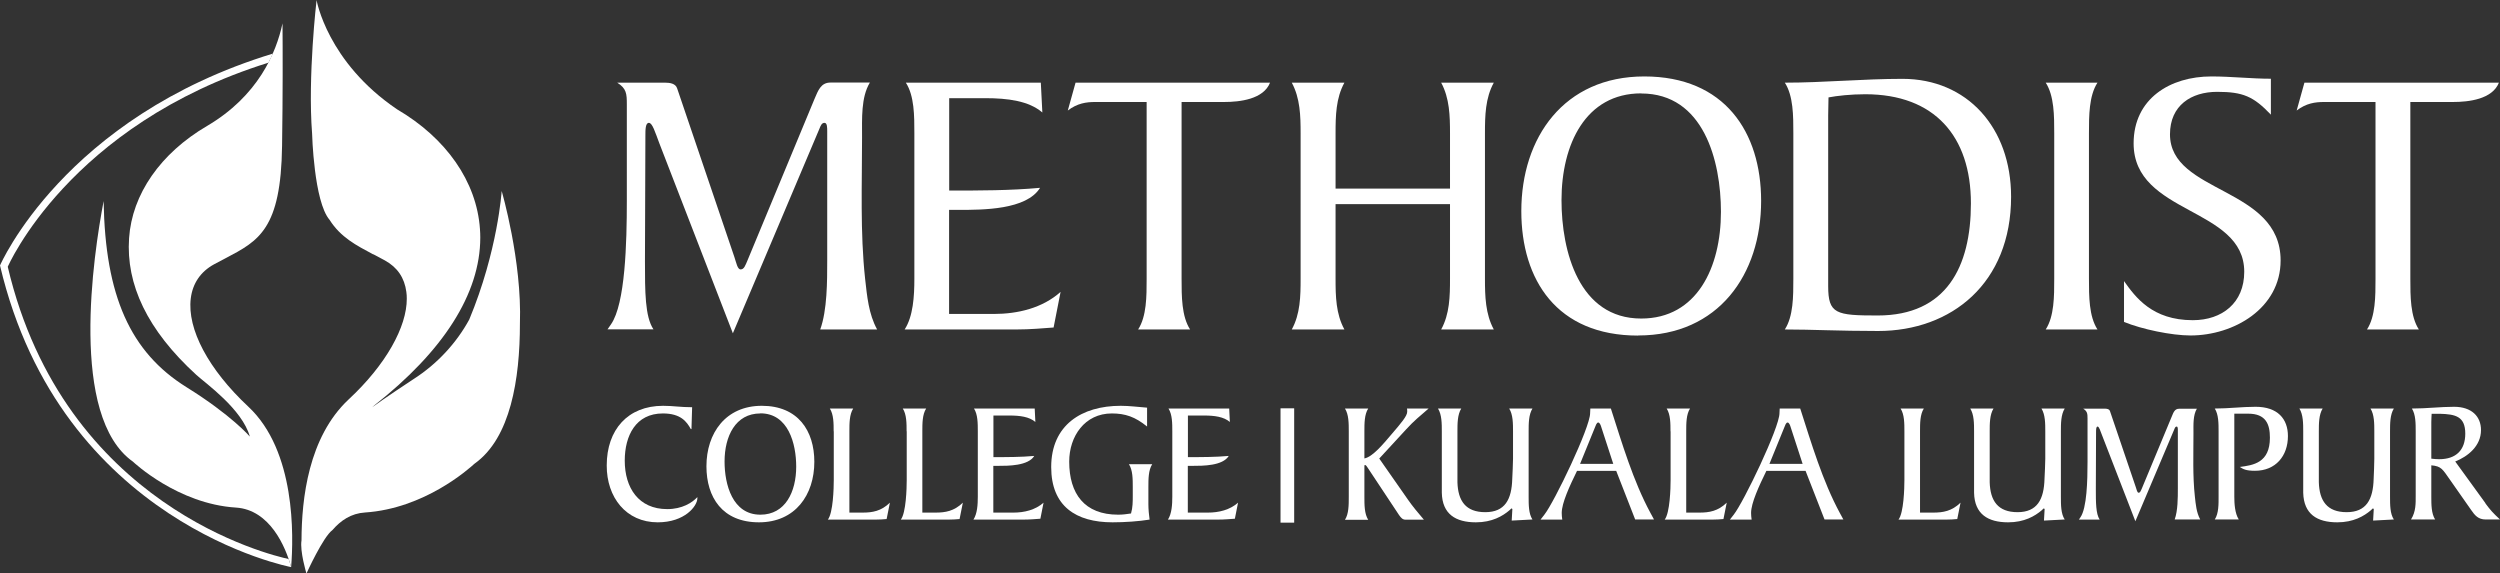
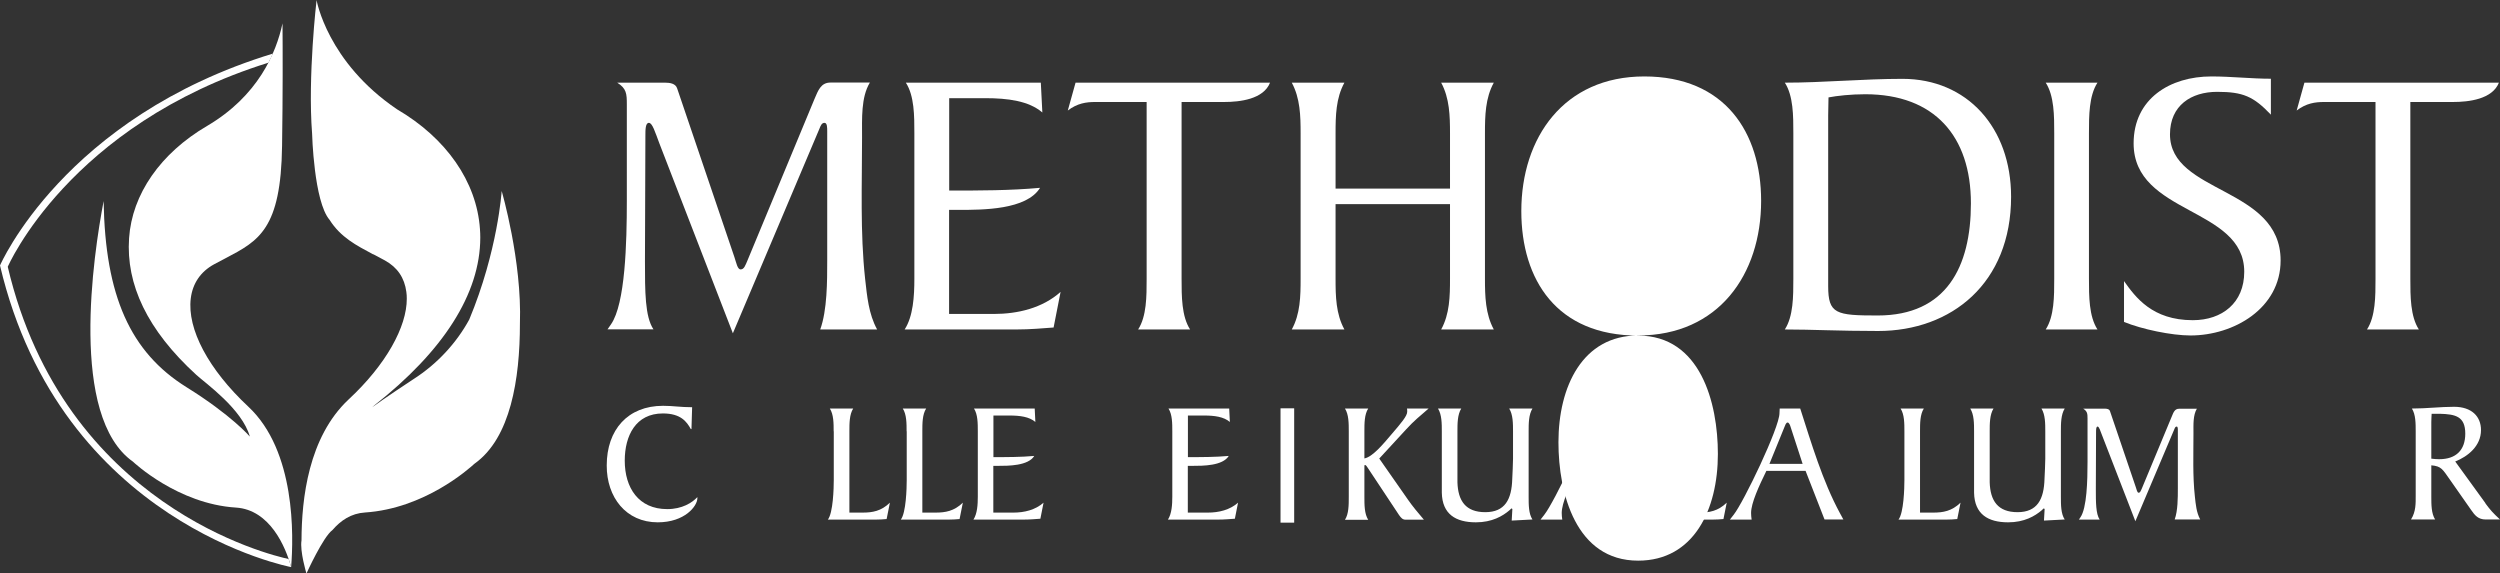
<svg xmlns="http://www.w3.org/2000/svg" viewBox="0 0 228.93 52.48">
  <rect x="0" y="0" width="228.93" height="52.48" fill="#333333" stroke="none" />
  <g id="Layer_1" data-name="Layer 1" />
  <g id="Layer_2" data-name="Layer 2">
    <g id="Layer_3" data-name="Layer 3">
      <g>
        <path d="M79.65,7.57c-.81,1.35-.71,3.26-.71,5.03,0,4.25-.18,8.68,.28,12.93,.18,1.59,.32,3.22,1.1,4.64h-5.21c.64-1.77,.64-4.39,.64-6.38V12.03c0-.35,0-.78-.25-.78s-.35,.25-.46,.53l-7.93,18.74-6.73-17.39c-.39-1.03-.64-1.88-.96-1.88s-.32,.64-.32,1.17l-.04,11.51c0,2.76,0,5.07,.78,6.23h-4.21l.32-.46c1.31-1.88,1.45-7.48,1.45-11.3V9.55c0-.96-.03-1.45-.88-1.98h4.39c.42,0,.96,.07,1.1,.53l5.24,15.44c.18,.53,.28,1.13,.57,1.13,.32,0,.43-.36,.64-.85l6.13-14.77c.32-.74,.57-1.49,1.45-1.49h3.61Z" fill="#fff" />
        <path d="M86.92,28.75h4.07c2.2,0,4.46-.53,6.13-2.02l-.64,3.26c-.96,.07-2.13,.18-3.4,.18h-10.24c.78-1.2,.89-3.04,.89-4.64V12.21c0-1.59,0-3.44-.78-4.64h12.36l.14,2.73c-1.24-1.06-3.15-1.31-5.24-1.31h-3.29v8.46c2.73,0,5.6,0,8.32-.25-1.24,2.02-5.24,2.02-7.44,2.02h-.89v9.53Z" fill="#fff" />
        <path d="M104.22,30.17c.78-1.2,.78-3.04,.78-4.64V9.34h-4.71c-.81,0-1.63,.11-2.51,.78l.71-2.55h17.81c-.6,1.52-2.76,1.77-4.21,1.77h-3.89V25.53c0,1.59,0,3.44,.78,4.64h-4.75Z" fill="#fff" />
        <path d="M132.78,12.21c0-1.59-.04-3.22-.81-4.64h4.82c-.78,1.42-.81,3.04-.81,4.64v13.32c0,1.59,.04,3.22,.81,4.64h-4.82c.78-1.42,.81-3.04,.81-4.64v-6.84h-10.48v6.84c0,1.59,.03,3.22,.81,4.64h-4.82c.78-1.42,.81-3.04,.81-4.64V12.21c0-1.59-.04-3.22-.81-4.64h4.82c-.78,1.42-.81,3.04-.81,4.64v5.06h10.48v-5.06Z" fill="#fff" />
-         <path d="M150,30.73c-7.44,0-10.69-5.1-10.69-11.4,0-6.73,3.9-12.33,11.26-12.33s10.7,5.1,10.7,11.4c0,6.73-3.9,12.32-11.26,12.32m.28-22.17c-5.1,0-7.3,4.68-7.3,9.78,0,4.67,1.59,10.84,7.3,10.84,5.1,0,7.3-4.68,7.3-9.77,0-4.68-1.59-10.84-7.3-10.84" fill="#fff" />
+         <path d="M150,30.73c-7.44,0-10.69-5.1-10.69-11.4,0-6.73,3.9-12.33,11.26-12.33s10.7,5.1,10.7,11.4c0,6.73-3.9,12.32-11.26,12.32c-5.1,0-7.3,4.68-7.3,9.78,0,4.67,1.59,10.84,7.3,10.84,5.1,0,7.3-4.68,7.3-9.77,0-4.68-1.59-10.84-7.3-10.84" fill="#fff" />
        <path d="M164.22,12.21c0-1.59,0-3.44-.78-4.64,3.58,0,7.15-.35,10.77-.35,5.92,0,9.95,4.46,9.95,10.8,0,7.9-5.45,12.29-12.18,12.29-3.58,0-6.06-.14-8.54-.14,.78-1.2,.78-3.04,.78-4.64V12.21Zm3.19,13.99c0,2.55,.71,2.69,4.53,2.69,6.3,0,8.54-4.46,8.54-10.27,0-6.13-3.33-9.99-9.67-9.99-1.31,0-2.59,.14-3.37,.29,0,.53-.03,1.1-.03,1.66v15.62Z" fill="#fff" />
        <path d="M188.11,12.21c0-1.59,0-3.44-.78-4.64h4.74c-.78,1.2-.78,3.04-.78,4.64v13.32c0,1.59,0,3.44,.78,4.64h-4.74c.78-1.2,.78-3.04,.78-4.64V12.21Z" fill="#fff" />
        <path d="M194.5,25.74c1.06,1.49,2.59,3.58,6.3,3.58,2.69,0,4.71-1.59,4.71-4.43,0-5.95-10.13-5.21-10.13-11.76,0-4.11,3.36-6.13,7.12-6.13,1.84,0,3.65,.21,5.45,.21v3.29c-1.59-1.67-2.55-2.09-4.92-2.09s-4.32,1.24-4.32,3.89c0,5.46,10.13,4.78,10.13,11.55,0,4.39-4.29,6.87-8.25,6.87-1.74,0-4.46-.57-6.09-1.24v-3.75Z" fill="#fff" />
        <path d="M216.75,30.17c.78-1.2,.78-3.04,.78-4.64V9.34h-4.71c-.81,0-1.63,.11-2.51,.78l.71-2.55h17.81c-.6,1.52-2.76,1.77-4.21,1.77h-3.9V25.53c0,1.59,0,3.44,.78,4.64h-4.75Z" fill="#fff" />
        <path d="M63.31,39.29h-.05c-.38-.68-.92-1.43-2.56-1.43-2.5,0-3.49,2.06-3.49,4.32,0,2.5,1.27,4.44,3.89,4.44,1.37,0,2.29-.59,2.76-1.1v.1c0,.72-1.15,2.21-3.63,2.21-2.9,0-4.68-2.29-4.67-5.21,0-3.27,1.93-5.46,5.16-5.46,.92,0,1.59,.13,2.66,.13l-.06,2.01Z" fill="#fff" />
-         <path d="M69.5,47.83c-3.35,0-4.81-2.29-4.81-5.13,0-3.03,1.75-5.54,5.07-5.54s4.81,2.29,4.81,5.13c0,3.03-1.75,5.54-5.07,5.54m.13-9.97c-2.29,0-3.28,2.1-3.28,4.4,0,2.1,.72,4.87,3.28,4.87,2.29,0,3.28-2.1,3.28-4.4,0-2.1-.72-4.88-3.28-4.88" fill="#fff" />
        <path d="M76.34,39.5c0-.72,0-1.55-.35-2.09h2.14c-.35,.54-.35,1.37-.35,2.09v7.44h1.21c.89,0,1.7-.13,2.5-.91l-.3,1.5c-.32,.03-.65,.05-.97,.05h-4.41c.48-.62,.54-2.87,.54-3.62v-4.46Z" fill="#fff" />
        <path d="M83.02,39.5c0-.72,0-1.55-.35-2.09h2.14c-.35,.54-.35,1.37-.35,2.09v7.44h1.21c.89,0,1.7-.13,2.5-.91l-.3,1.5c-.32,.03-.65,.05-.97,.05h-4.41c.48-.62,.54-2.87,.54-3.62v-4.46Z" fill="#fff" />
        <path d="M90.97,46.94h1.83c.99,0,2.01-.24,2.76-.91l-.29,1.47c-.43,.03-.96,.08-1.53,.08h-4.6c.35-.54,.4-1.37,.4-2.09v-5.99c0-.72,0-1.55-.35-2.09h5.56l.06,1.23c-.56-.48-1.42-.59-2.36-.59h-1.48v3.81c1.23,0,2.52,0,3.74-.11-.56,.91-2.36,.91-3.35,.91h-.4v4.28Z" fill="#fff" />
-         <path d="M105.03,39.05c-1.08-.88-1.99-1.19-3.22-1.19-2.47,0-3.9,2.09-3.9,4.41,0,2.95,1.4,4.86,4.48,4.86,.42,0,.78-.05,1.18-.11,.16-.54,.16-1.1,.16-1.64v-.78c0-.72,0-1.55-.35-2.09h2.13c-.35,.54-.35,1.37-.35,2.09v1.59c0,.41,.05,.99,.11,1.39-.97,.16-2.28,.25-3.39,.25-3.36,0-5.62-1.48-5.62-5.06,0-3.86,2.8-5.61,6.37-5.61,.8,0,1.59,.11,2.41,.17v1.72Z" fill="#fff" />
        <path d="M108.78,46.94h1.83c.99,0,2.01-.24,2.76-.91l-.29,1.47c-.43,.03-.96,.08-1.53,.08h-4.6c.35-.54,.4-1.37,.4-2.09v-5.99c0-.72,0-1.55-.35-2.09h5.56l.06,1.23c-.56-.48-1.42-.59-2.36-.59h-1.48v3.81c1.23,0,2.52,0,3.74-.11-.56,.91-2.36,.91-3.35,.91h-.4v4.28Z" fill="#fff" />
        <path d="M123.51,39.5c0-.72,0-1.55-.35-2.09h2.13c-.35,.54-.35,1.37-.35,2.09v2.48c.75-.14,1.7-1.29,2.5-2.23,.86-1,1.42-1.66,1.42-2.04,0-.13,0-.24-.02-.3h1.98c-.75,.65-1.35,1.13-2.05,1.9l-2.47,2.68,2.64,3.78c.43,.62,.97,1.26,1.45,1.82h-1.67c-.29,0-.43-.18-.61-.43l-2.87-4.33c-.06-.11-.17-.25-.24-.25s-.06,.08-.06,.14v2.79c0,.72,0,1.54,.35,2.09h-2.13c.35-.54,.35-1.37,.35-2.09v-5.99Z" fill="#fff" />
        <path d="M140.33,37.41c-.35,.56-.35,1.39-.35,2.1v5.99c0,.72,0,1.55,.35,2.07l-1.9,.1,.06-1.05s-.03-.06-.08-.06c-.03,0-.1,.1-.19,.17-.62,.53-1.59,1.1-3.07,1.1-1.85,0-3.08-.75-3.12-2.71v-5.61c0-.72,0-1.54-.35-2.1h2.13c-.35,.56-.35,1.39-.35,2.1v4.65c.05,1.7,.75,2.74,2.55,2.74s2.42-1.16,2.47-3.06c.02-.61,.07-1.23,.07-1.83v-2.5c0-.72,0-1.54-.35-2.1h2.14Z" fill="#fff" />
        <path d="M149.74,47.58l-1.74-4.46h-3.59c-.68,1.39-1.4,2.95-1.4,3.85,0,.21,.02,.4,.05,.61h-1.99l.35-.45c.91-1.15,4.19-7.98,4.19-9.29l.02-.43h1.88c1.02,3.17,2.04,6.63,3.63,9.57l.32,.59h-1.72Zm-3.12-8.51c-.03-.11-.13-.38-.27-.38s-.24,.3-.27,.38l-1.39,3.41h3.04l-1.11-3.41Z" fill="#fff" />
        <path d="M152.97,39.5c0-.72,0-1.55-.35-2.09h2.14c-.35,.54-.35,1.37-.35,2.09v7.44h1.21c.89,0,1.7-.13,2.5-.91l-.3,1.5c-.32,.03-.65,.05-.97,.05h-4.41c.48-.62,.54-2.87,.54-3.62v-4.46Z" fill="#fff" />
        <path d="M167.08,47.58l-1.74-4.46h-3.59c-.68,1.39-1.4,2.95-1.4,3.85,0,.21,.02,.4,.05,.61h-1.99l.35-.45c.91-1.15,4.19-7.98,4.19-9.29l.02-.43h1.88c1.02,3.17,2.04,6.63,3.63,9.57l.32,.59h-1.72Zm-3.12-8.51c-.03-.11-.13-.38-.27-.38s-.24,.3-.27,.38l-1.39,3.41h3.04l-1.11-3.41Z" fill="#fff" />
        <path d="M174.39,39.5c0-.72,0-1.55-.35-2.09h2.13c-.35,.54-.35,1.37-.35,2.09v7.44h1.21c.89,0,1.7-.13,2.5-.91l-.3,1.5c-.32,.03-.65,.05-.97,.05h-4.41c.48-.62,.54-2.87,.54-3.62v-4.46Z" fill="#fff" />
        <path d="M189.07,37.41c-.35,.56-.35,1.39-.35,2.1v5.99c0,.72,0,1.55,.35,2.07l-1.9,.1,.06-1.05s-.03-.06-.08-.06c-.03,0-.1,.1-.19,.17-.62,.53-1.59,1.1-3.07,1.1-1.85,0-3.08-.75-3.12-2.71v-5.61c0-.72,0-1.54-.35-2.1h2.13c-.35,.56-.35,1.39-.35,2.1v4.65c.05,1.7,.75,2.74,2.55,2.74s2.42-1.16,2.47-3.06c.02-.61,.07-1.23,.07-1.83v-2.5c0-.72,0-1.54-.35-2.1h2.14Z" fill="#fff" />
        <path d="M201.18,37.41c-.37,.61-.32,1.47-.32,2.26,0,1.91-.08,3.9,.13,5.81,.08,.72,.14,1.45,.49,2.09h-2.34c.29-.8,.29-1.98,.29-2.87v-5.29c0-.16,0-.35-.11-.35s-.16,.11-.21,.24l-3.57,8.43-3.03-7.82c-.18-.46-.29-.85-.43-.85s-.14,.29-.14,.53l-.02,5.18c0,1.24,0,2.28,.35,2.81h-1.9l.14-.21c.59-.85,.65-3.36,.65-5.08v-3.98c0-.43-.02-.65-.4-.89h1.97c.19,0,.43,.03,.49,.24l2.36,6.95c.08,.24,.13,.51,.26,.51,.14,0,.19-.16,.29-.38l2.76-6.64c.14-.34,.26-.67,.65-.67h1.62Z" fill="#fff" />
-         <path d="M203.16,39.5c0-.72,0-1.55-.35-2.09,1.27,0,2.5-.16,3.74-.16,2.02,0,2.96,1.11,2.96,2.68,0,1.83-1.13,3.18-3.02,3.18-.85,0-1.08-.16-1.39-.35,1.23-.16,2.76-.37,2.76-2.68,0-1.24-.37-2.2-1.99-2.2h-1.27v7.6c0,.64,.05,1.53,.41,2.09h-2.2c.37-.56,.35-1.45,.35-2.09v-5.99Z" fill="#fff" />
-         <path d="M219.21,37.41c-.35,.56-.35,1.39-.35,2.1v5.99c0,.72,0,1.55,.35,2.07l-1.9,.1,.06-1.05s-.03-.06-.08-.06c-.03,0-.1,.1-.19,.17-.62,.53-1.59,1.1-3.07,1.1-1.85,0-3.07-.75-3.12-2.71v-5.61c0-.72,0-1.54-.35-2.1h2.13c-.35,.56-.35,1.39-.35,2.1v4.65c.05,1.7,.75,2.74,2.55,2.74s2.42-1.16,2.47-3.06c.02-.61,.06-1.23,.06-1.83v-2.5c0-.72,0-1.54-.35-2.1h2.14Z" fill="#fff" />
        <path d="M227.59,46.09c.46,.62,.69,.88,1.34,1.48h-1.31c-.68,0-.99-.37-1.34-.88l-1.94-2.77c-.67-.95-.78-1.23-1.7-1.31v2.87c0,.72,0,1.54,.35,2.09h-2.21c.46-.73,.43-1.5,.43-2.18v-5.89c0-.72,0-1.55-.35-2.09,1.34,0,2.61-.16,3.86-.16,1.62,0,2.47,.89,2.47,2.13,0,1.47-1.21,2.42-2.36,2.88l2.77,3.82Zm-4.95-4.09c.24,.03,.48,.05,.72,.05,1.54,0,2.39-.83,2.39-2.34,0-1.59-.91-1.78-2.33-1.82h-.75c-.01,.24-.03,.51-.03,.76v3.35Z" fill="#fff" />
        <path d="M28.05,52.48s-.6-2-.44-3c.01-3.8,.63-9.44,4.3-12.89,3.45-3.2,5.35-6.68,5.34-9.24,0-.21-.01-.42-.04-.62-.17-1.29-.81-2.24-1.96-2.88-.36-.2-.71-.38-1.05-.56h-.03c-1.54-.82-2.98-1.56-3.99-3.16-1.44-1.67-1.6-7.88-1.6-7.88-.41-5.28,.41-12.24,.41-12.24,0,0,.97,5.67,7.37,10,4.49,2.63,7.29,6.61,7.59,10.96,.02,.26,.03,.52,.03,.78,0,5.17-3.42,10.43-9.69,15.36-.05,.04-.12,.1-.2,.18,.94-.71,3.77-2.57,3.77-2.57,2.19-1.4,3.95-3.33,5.11-5.46,2.62-6.29,2.97-11.77,2.97-11.77,0,0,1.87,6.39,1.67,12.14,0,2.58-.22,5.18-.84,7.44-.62,2.25-1.64,4.2-3.33,5.4-.54,.49-4.58,4.1-10.02,4.46-1.27,.08-2.22,.73-2.98,1.61-.85,.61-2.37,3.96-2.37,3.96" fill="#fff" />
        <path d="M26.43,51.19c-1.62-.35-20.55-4.82-25.72-26.76,0,0,5.6-12.98,23.87-18.69,.15-.28,.28-.55,.4-.83C5.85,10.75,0,24.31,0,24.31c5.57,23.64,26.66,27.62,26.66,27.62-.06-.23-.14-.48-.23-.74Z" fill="#fff" />
-         <path d="M12.64,41.89s.07,.07,.13,.12c.12,.1,.29,.25,.52,.43,.45,.36,1.11,.83,1.93,1.32,1.64,.97,3.9,1.97,6.43,2.13,1.78,.11,3.08,1.16,3.94,2.35,.21,.29,.4,.58,.56,.88-.03-3.52-.75-8.57-3.81-11.42,.48,.65,.89,1.36,1.1,2.12l-1.03,.55s-.02-.02-.07-.07c-.05-.05-.12-.13-.23-.24-.21-.21-.54-.52-.99-.92-.91-.79-2.34-1.9-4.39-3.17-2.65-1.65-4.61-3.84-5.89-6.72-.73-1.64-1.25-3.5-1.57-5.62-.24,2-.42,4.27-.42,6.52,0,2.47,.22,4.92,.79,6.98,.57,2.07,1.5,3.71,2.86,4.67l.08,.07s.02,.02,.03,.03" fill="#fff" />
        <path d="M19.25,12.06c-4.13,2.43-6.58,6.01-6.84,9.79-.02,.25-.03,.51-.03,.76,0,3.73,1.85,7.48,6,11.27,.28,.26,.97,.79,1.76,1.48-2.09-2.52-3.29-5.09-3.3-7.38,0-.25,.02-.49,.04-.73,.18-1.54,1.06-2.82,2.43-3.56,.37-.2,.72-.39,1.07-.57,1.54-.8,2.67-1.41,3.47-2.68,.81-1.27,1.34-3.33,1.39-7.11,.04-2.89,.05-5.45,.05-7.58v-.09c-1.07,2.2-2.92,4.57-6.04,6.4" fill="#fff" />
        <path d="M26.66,51.93c-.5-1.84-1.94-5.25-5.05-5.45-5.33-.33-9.39-4.16-9.43-4.2-5.87-4.14-3.63-18.93-2.69-23.87,.14,8.7,2.45,13.84,7.58,17.04,4.15,2.58,5.81,4.53,5.81,4.53-.71-2.53-4.07-4.89-4.9-5.65-4.51-4.12-6.45-8.3-6.16-12.52,.27-4.02,2.87-7.77,7.13-10.27,4.67-2.74,6.34-6.68,6.92-9.4,.02,2.54,.03,6.41-.04,11.2-.1,7.65-2.13,8.71-5.18,10.31-.34,.18-.69,.36-1.06,.56-1.22,.67-1.95,1.74-2.12,3.11-.35,2.81,1.62,6.51,5.27,9.92,4.34,4.05,4.15,11.83,3.92,14.69" fill="#fff" />
        <path d="M28.28,51.12c-.18-3.56,.07-10.35,4.05-14.07,3.81-3.55,5.86-7.44,5.49-10.4-.18-1.47-.97-2.63-2.28-3.35-.37-.2-.72-.39-1.07-.57h-.03c-3.1-1.64-5.15-2.71-5.26-10.5-.06-4.22-.06-7.71-.05-10.19,.85,2.73,2.74,6.06,6.88,8.49,4.35,2.55,7,6.36,7.28,10.46,.35,5.09-2.92,10.49-9.43,15.61-.5,.4-1.88,2.15-2.13,2.67-.25,.51-.15,1.14-.15,1.14,0,0,.1-.33,.56-.72,.46-.39,1.79-1.84,6.01-4.46,5.05-3.14,7.44-7.98,7.86-16.01,.99,5.96,2.41,18.93-2.99,22.74h-.01v.02c-.45,.41-4.44,3.98-9.66,4.3-2.96,.18-4.45,3.09-5.08,4.84" fill="#fff" />
        <rect x="117.26" y="37.39" width="1.25" height="10.47" fill="#fff" />
      </g>
    </g>
  </g>
</svg>